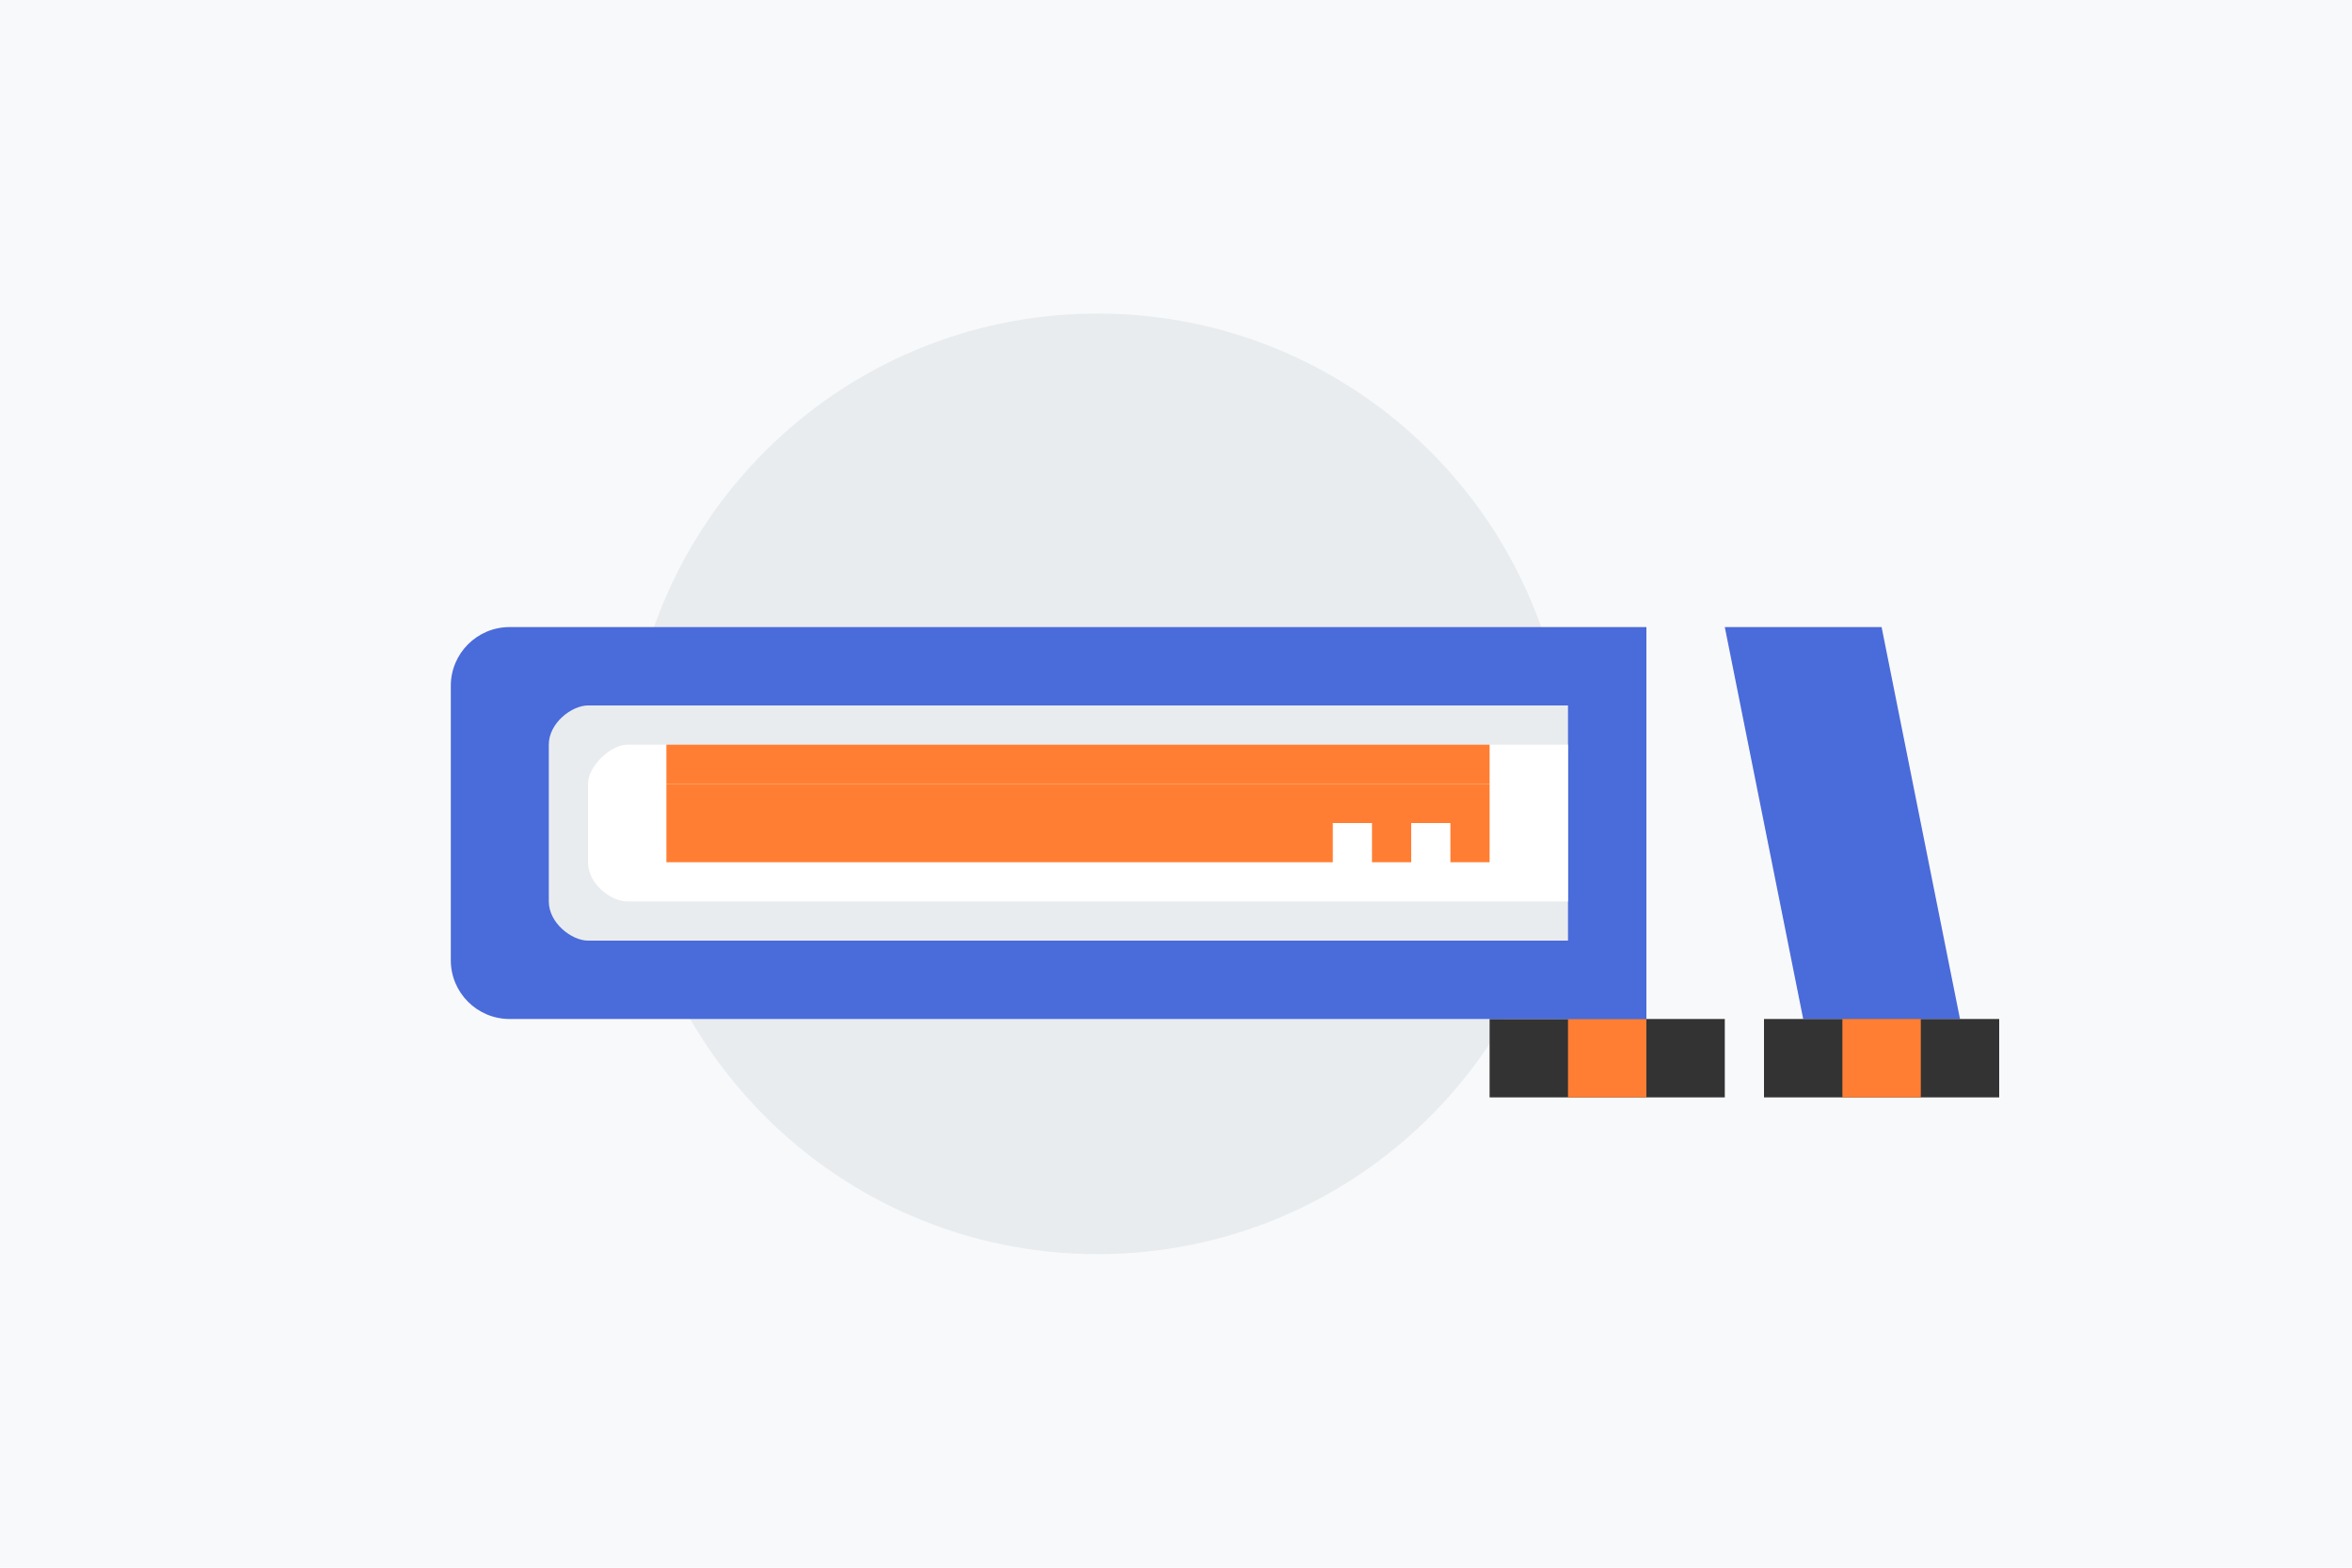
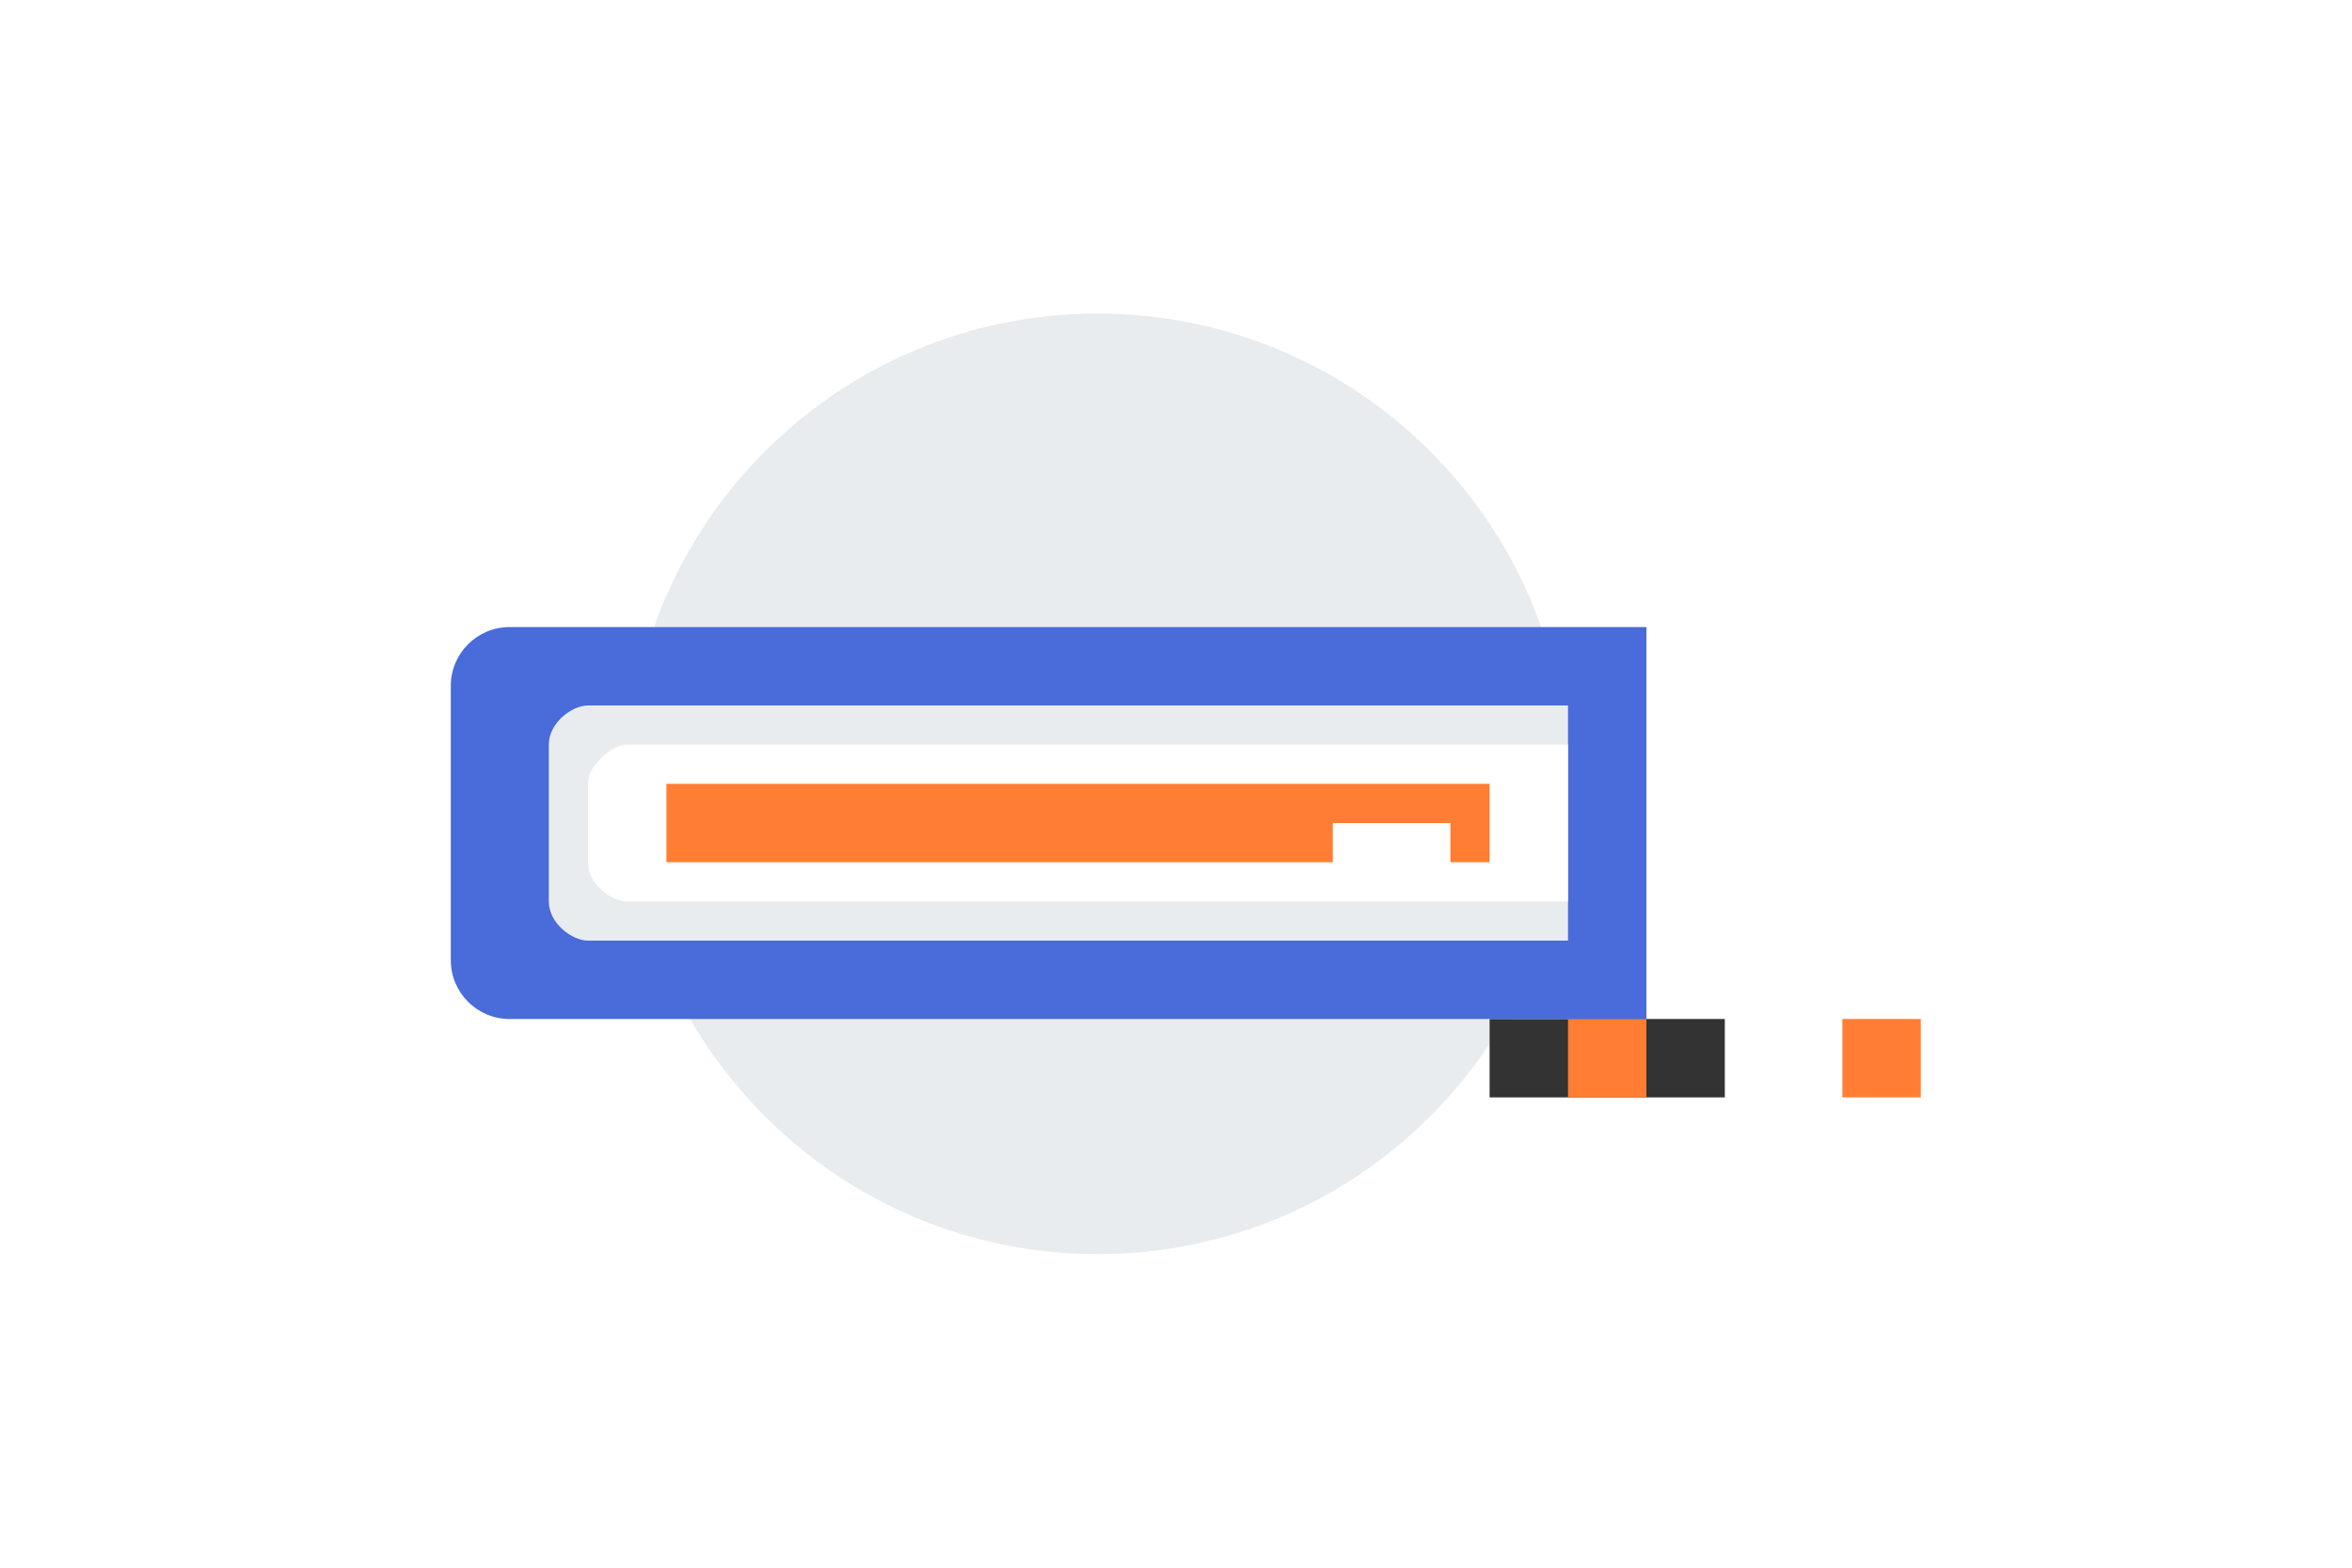
<svg xmlns="http://www.w3.org/2000/svg" width="600" height="400" viewBox="0 0 600 400" fill="none">
-   <rect width="600" height="400" fill="#F8F9FA" />
  <path d="M400 200C400 266.274 346.274 320 280 320C213.726 320 160 266.274 160 200C160 133.726 213.726 80 280 80C346.274 80 400 133.726 400 200Z" fill="#E9ECEF" />
-   <path d="M460 260L440 160H480L500 260H460Z" fill="#4A6BDA" />
-   <path d="M450 260V280H510V260H450Z" fill="#333333" />
  <rect x="470" y="260" width="20" height="20" fill="#FF7E33" />
  <path d="M440 260V280H380V260H440Z" fill="#333333" />
  <rect x="400" y="260" width="20" height="20" fill="#FF7E33" />
  <path d="M420 160H130C121.716 160 115 166.716 115 175V245C115 253.284 121.716 260 130 260H420V160Z" fill="#4A6BDA" />
  <path d="M400 180H150C145.858 180 140 184.477 140 190V230C140 235.523 145.858 240 150 240H400V180Z" fill="#E9ECEF" />
  <path d="M400 190H160C155.858 190 150 195.477 150 200V220C150 225.523 155.858 230 160 230H400V190Z" fill="white" />
  <path d="M380 210H370V220H380V210Z" fill="#FF7E33" />
-   <path d="M360 210H350V220H360V210Z" fill="#FF7E33" />
  <path d="M340 210H170V220H340V210Z" fill="#FF7E33" />
  <path d="M380 200H170V210H380V200Z" fill="#FF7E33" />
-   <path d="M380 190H170V200H380V190Z" fill="#FF7E33" />
</svg>